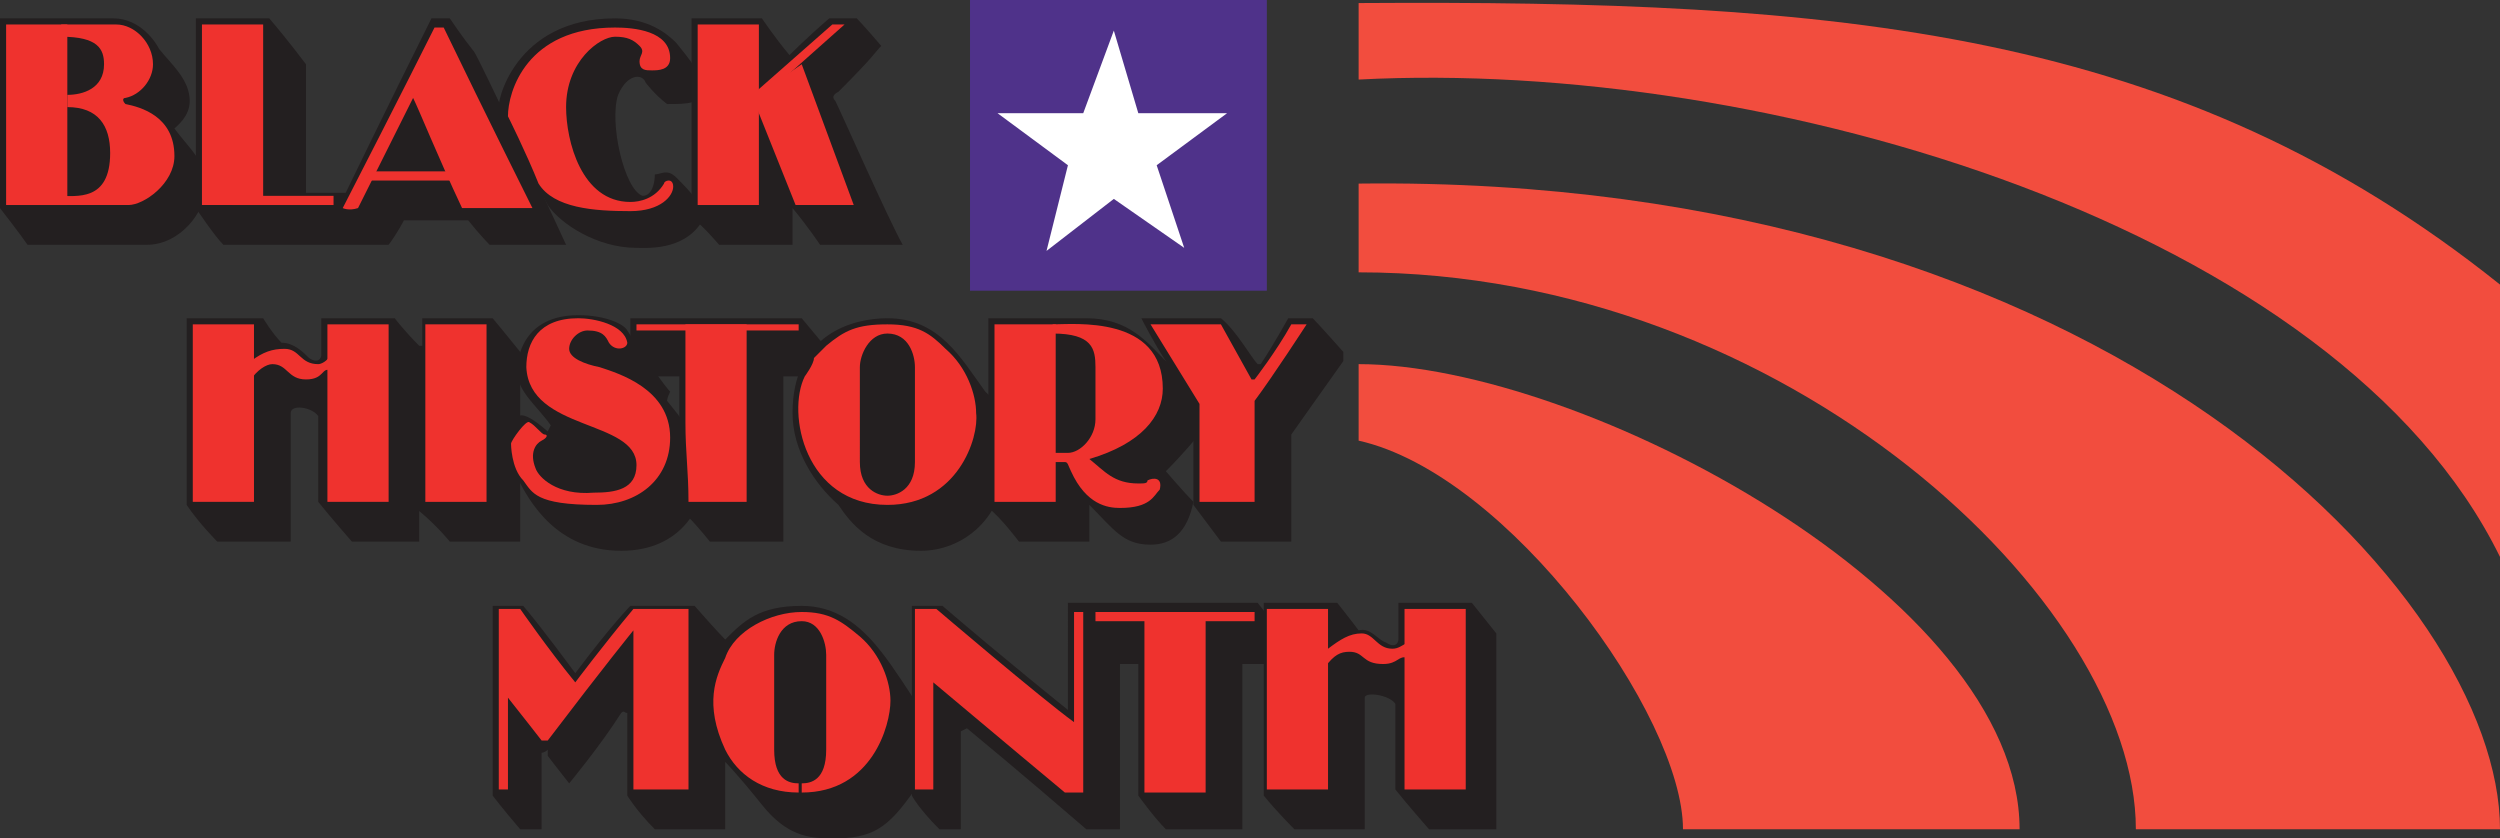
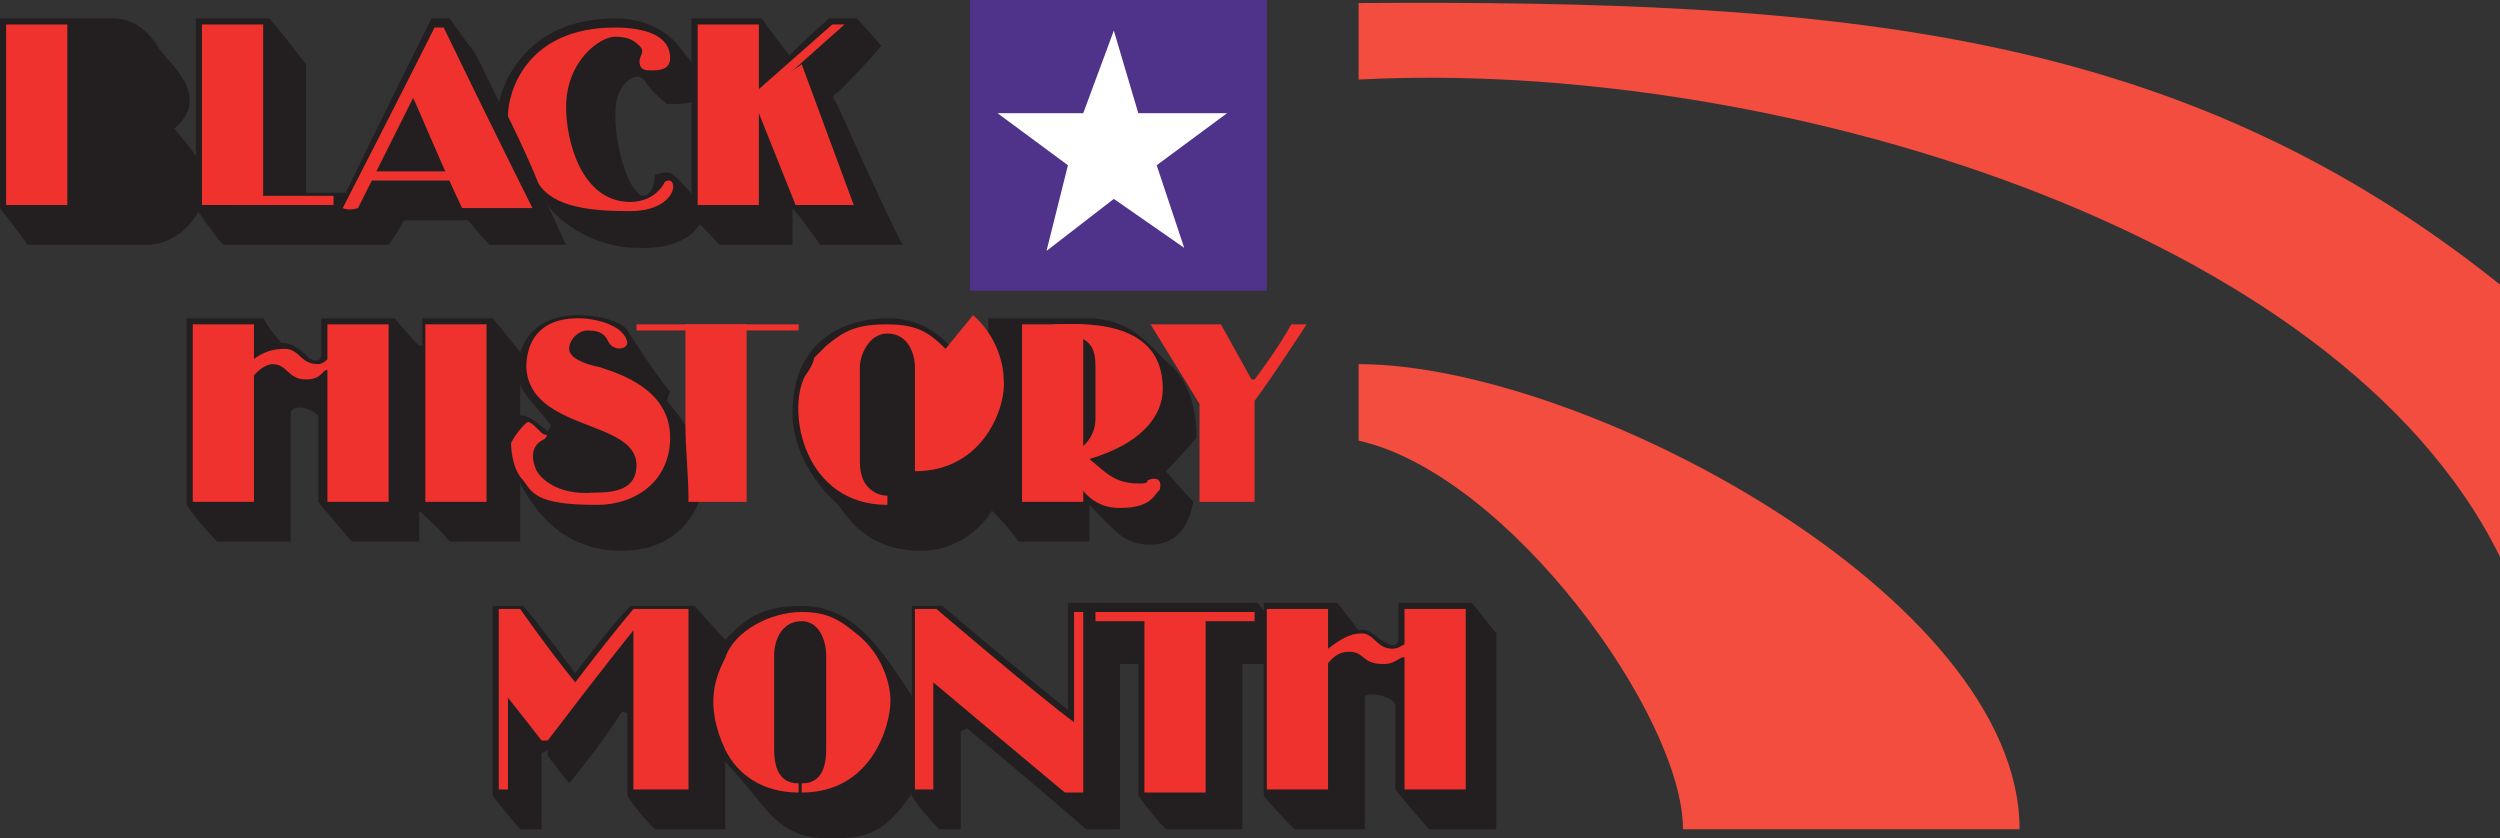
<svg xmlns="http://www.w3.org/2000/svg" width="612.75" height="205.5">
  <rect width="100%" height="100%" fill="#333333" stroke="none" />
  <path fill="#231f20" fill-rule="evenodd" d="M237 178.5s12.75 10.5 29.25 24.75h8.25v-40.5h4.5V195s3.75 5.25 6.75 8.25h18.75v-40.5h12v-5.25s-3-3-8.25-9.75h-46.5V174s-15-12-30.75-25.5h-7.5V195s1.5 3 6.75 8.25h5.25v-24l1.5-.75M95.25 60h-40.5C52.5 57.75 48 51 48 51V4.5h18c4.5 5.25 9 11.25 9 11.25v31.5h9.75C90 53.25 95.25 60 95.25 60m55.5-55.5c8.25 0 12.75 3.75 15 6 3 3.75 6.75 8.25 6.75 11.25-.75 3.75-3.75 3.75-9 3.75-3-2.25-5.25-5.25-5.25-5.25-.75-2.25-4.5-2.25-6.75 3-2.25 6.75 1.5 23.25 6 24.75 2.25 0 3-3 3-5.25 1.5 0 3-1.5 5.25.75 3.75 3.75 7.5 7.5 6 11.25-4.5 6.75-13.5 6-15.75 6-9.75 0-18.75-6-21.75-10.5-9.75-18-11.25-21-12-23.25-.75-1.5 3.75-22.5 28.5-22.5" />
  <path fill="#231f20" fill-rule="evenodd" d="M0 4.5h27.75c6.75 0 10.5 6 11.25 7.5 3 3.75 7.5 7.5 7.5 12.75 0 3.75-3 6-3.75 6.75 4.5 6 7.5 7.5 7.5 15 0 5.25-6 13.5-14.25 13.5H6.75C5.25 57.75 0 51 0 51V4.5m169.5 0v48.75c3 2.25 6.75 6.75 6.75 6.75h18v-9c3.75 4.5 6.75 9 6.75 9h20.25c-3.75-6.75-15-32.25-16.5-35.25-.75-.75-.75-1.5.75-2.25 9-9 9-9.75 10.5-11.25-4.5-5.25-6-6.75-6-6.75h-6.75c-5.25 4.5-9.75 9-9.75 9-3.75-4.5-6.75-9-6.75-9H169.5" />
  <path fill="#ef322e" fill-rule="evenodd" d="M186 50.25V6h-15v44.25h15" />
  <path fill="#ef322e" fill-rule="evenodd" d="m209.25 50.25-12.75-34.5-12 8.25L195 50.25h14.25" />
  <path fill="#ef322e" fill-rule="evenodd" d="M204 6h3l-20.25 18-1.5-1.5L204 6" />
  <path fill="#231f20" fill-rule="evenodd" d="M45.75 78v45.75c3 4.5 7.5 9 7.5 9h18v-31.5c0-2.25 5.25-1.5 6.75.75v21c3 3.75 8.25 9.75 8.25 9.75h16.5v-7.5c4.5 3.75 7.5 7.5 7.5 7.5h17.25v-46.5c-3-3.75-6.75-8.25-6.75-8.25H103.5v6.75h-.75C99 81 96.75 78 96.75 78h-18v9c0 .75-.75 2.25-3 .75C74.25 86.25 72 84 69 84c-2.25-2.25-4.5-6-4.5-6H45.75" />
  <path fill="#ef322e" fill-rule="evenodd" d="M62.25 123V79.5h-15V123h15m33 0V79.5h-15V123h15" />
  <path fill="#ef322e" fill-rule="evenodd" d="M61.5 88.5c3-2.25 5.25-3 8.25-3 3.75 0 3.75 3.75 8.25 3.75.75 0 2.25-.75 3-2.25v3.75C78.75 90 79.5 93 75 93s-4.5-3.75-8.25-3.75c-1.5 0-3.75 1.5-5.25 3.75v-4.5m57.75 34.5V79.5h-15V123h15" />
  <path fill="#231f20" fill-rule="evenodd" d="M141.75 77.25c6.75 0 11.25 2.25 12 3.75 8.25 12.75 10.5 15 10.5 15-.75 1.5-.75 2.25-.75 2.25 3 3.75 9 10.5 9 18.75 0 6.75-5.25 18-20.25 18-15.75 0-22.5-12-25.5-18v-15c.75 0 1.5-1.5 7.5 3.75l.75-1.5c-3.75-5.25-8.25-8.25-8.25-13.5 0-3 1.5-13.5 15-13.5" />
-   <path fill="#231f20" fill-rule="evenodd" d="M154.5 78v4.5c2.25 4.5 6 9.75 6 9.75h6v11.25c0 12 2.25 23.25 2.25 23.25 2.25 2.25 5.25 6 5.25 6h18v-40.5h12V87l-7.5-9h-42" />
  <path fill="#231f20" fill-rule="evenodd" d="M217.5 78c-8.25 0-23.25 3.75-23.25 23.25 0 9 5.25 17.25 11.25 22.5 3 4.5 8.25 11.25 20.25 11.25 9.75 0 21-7.5 21-24 0-4.5 0-10.5-5.25-15-6-8.25-11.25-18-24-18" />
  <path fill="#231f20" fill-rule="evenodd" d="M242.25 78v46.5c3 2.25 7.5 8.25 7.5 8.25H267v-9c6 6 8.25 9.75 15 9.75 5.25 0 9-3 10.5-10.5-2.25-2.25-6.75-7.5-6.75-7.5 4.5-4.5 7.5-8.25 7.5-8.25 0-11.25-4.5-16.5-7.5-18.75-4.5-4.5-9-10.5-19.5-10.5h-24" />
-   <path fill="#231f20" fill-rule="evenodd" d="M279.75 78h19.5c3.75 3 7.5 9.75 9 11.25h.75c3-4.5 6.75-11.25 6.75-11.25h6c1.5 1.5 7.5 8.25 7.5 8.25v2.25c-3.75 5.25-12.75 18-12.75 18v26.25h-17.25l-6.75-9v-16.5c-4.5-13.5-6.75-18.75-6.75-18.75-3-4.5-6-10.5-6-10.5" />
  <path fill="#ef322e" fill-rule="evenodd" d="M168 103.5v-24h15V123h-14.25c0-7.5-.75-12-.75-19.5" />
-   <path fill="#ef322e" fill-rule="evenodd" d="M195.75 79.5V81H156v-1.5h39.75m21.75 0c-7.5 0-10.5 1.5-15 5.25l-3 3c0 1.5-2.25 4.5-2.25 4.5-4.5 9 0 31.5 20.25 31.5v-2.25c-2.25 0-6.75-1.5-6.75-8.25V90c0-3 2.25-8.25 6.75-8.25V79.5m14.25 6c-3.75-3.75-6.75-6-14.25-6v2.25c5.25 0 6.75 5.25 6.75 8.25v23.25c0 6.75-4.5 8.25-6.75 8.25v2.25c17.25 0 22.5-16.5 21.75-22.5 0-4.5-2.25-11.25-7.5-15.75m12 12.75V79.5h15V123h-15V98.25" />
+   <path fill="#ef322e" fill-rule="evenodd" d="M195.75 79.5V81H156v-1.5h39.75m21.75 0c-7.5 0-10.5 1.5-15 5.25l-3 3c0 1.5-2.25 4.5-2.25 4.5-4.5 9 0 31.5 20.25 31.5v-2.25c-2.25 0-6.75-1.5-6.75-8.25V90c0-3 2.25-8.25 6.75-8.25V79.5m14.25 6c-3.75-3.75-6.75-6-14.25-6v2.25c5.25 0 6.75 5.25 6.75 8.25v23.25v2.25c17.25 0 22.5-16.5 21.75-22.5 0-4.5-2.25-11.25-7.5-15.75m12 12.75V79.5h15V123h-15V98.25" />
  <path fill="#ef322e" fill-rule="evenodd" d="M258 79.5c5.25 0 27-2.25 27 15.75 0 6.75-5.25 13.5-18 17.25 3.75 3 6 6 12 6 1.5 0 2.25 0 2.25-.75 1.5-.75 3.75-.75 3 2.25-1.5 1.5-2.25 4.5-9.75 4.5-3 0-8.25-.75-12-9-.75-1.5-.75-2.25-1.5-2.25h-3V111h3.75c3 0 6.75-3.75 6.75-8.25V90c0-4.5-.75-8.25-10.5-8.25V79.5" />
  <path fill="#ef322e" fill-rule="evenodd" d="M294 123h13.5V98.25c4.5-6 12.75-18.75 12.75-18.75h-3.75c-3.75 6.75-9 13.5-9 13.5h-.75l-7.5-13.5H282L294 99v24" />
  <path fill="#231f20" fill-rule="evenodd" d="M120.75 148.5h7.5C132.75 153.75 141 165 141 165c9-12 13.5-16.5 13.5-16.5h15.75c5.25 6 7.5 8.25 7.5 8.25 4.5-4.5 8.25-8.25 18.75-8.25 8.25 0 14.25 4.5 19.5 11.25 3 3.75 8.25 12 8.25 12v21.75c-6.75 9.75-10.5 12-20.25 12-6 0-11.25-.75-17.25-8.25s-9-10.5-9-10.5v16.5H160.5c-4.5-4.5-6.75-8.25-6.75-8.25v-20.25c-.75 0-.75-.75-1.5 0C147 183 139.5 192 139.5 192c-3-3.75-5.25-6.75-5.25-6.75v-1.5c-.75.75-1.5.75-1.5.75v18.75h-5.25c-4.5-5.25-6.75-8.25-6.75-8.25v-46.5" />
  <path fill="#ef322e" fill-rule="evenodd" d="M122.25 149.25v44.25h2.25V171c3 3.75 8.25 10.5 8.25 10.5h1.5c14.25-18.75 21-27 21-27v39h13.5v-44.25h-13.5c-7.5 9-14.25 18-14.25 18-6.75-8.25-13.5-18-13.5-18h-5.25m55.5 34.5c3 6 9 10.5 18 10.5V192c-2.25 0-6-.75-6-8.25V160.5c0-3 1.5-8.25 6.75-8.25V150c-7.5 0-16.5 4.5-18.75 11.25-2.25 4.5-5.25 11.25 0 22.5m33-27.75c-4.5-3.75-7.5-6-14.25-6v2.25c4.5 0 6 5.25 6 8.25v23.25c0 7.5-3.75 8.25-6 8.25v2.25c17.25 0 21.75-16.5 21.75-22.5 0-4.5-2.25-11.25-7.5-15.75" />
  <path fill="#231f20" fill-rule="evenodd" d="m366.75 155.25-6-7.5h-18v9c0 .75-.75 2.25-3 .75-2.25-.75-3.75-3.75-6.75-3-2.25-3-5.25-6.75-5.25-6.75h-18V195c3 3.75 7.5 8.25 7.5 8.25h17.25V171c0-1.5 6-.75 7.5 1.5v21c3 3.75 8.25 9.75 8.25 9.75h16.5v-48" />
  <path fill="#ef322e" fill-rule="evenodd" d="M325.5 193.5v-44.25h-15v44.25h15m33.75 0v-44.25h-15v44.25h15" />
  <path fill="#ef322e" fill-rule="evenodd" d="M325.5 159c3-2.25 5.25-3.75 8.25-3.75s3.75 3.75 7.5 3.75c1.5 0 2.25-.75 3.75-1.5v3.75c-2.25-.75-2.25 1.5-6 1.5-5.25 0-4.5-3-8.25-3-2.25 0-3.75.75-6 3.75 0-1.5.75-4.5.75-4.5m-96-9.75h-5.25v44.25h4.5v-26.25c14.25 12 32.25 27 32.25 27h4.5V150h-2.25v27c-8.25-6-33.75-27.75-33.75-27.75m51 45V150h15v44.25h-15" />
  <path fill="#ef322e" fill-rule="evenodd" d="M307.5 150v2.25h-39V150h39M150.75 6.75c4.5 0 13.5.75 13.5 7.5 0 3-3 3-4.5 3s-3 0-3-2.25c0-1.5 1.5-2.25 0-3.75s-3-2.25-6-2.25c-3.75 0-12 6-12 17.25 0 8.25 3.75 23.25 15.75 23.25 2.25 0 6-.75 8.25-4.5 0-.75 2.25-1.5 2.25.75s-3 6-10.5 6c-9 0-18.75-.75-22.5-6.75-3-7.5-7.5-16.5-7.5-16.5 0-6 4.5-21.75 26.25-21.75" />
  <path fill="#231f20" fill-rule="evenodd" d="M105.75 4.5C95.25 25.5 84 48.75 84 48.75 85.5 51.75 95.25 60 95.25 60 97.5 57 99 54 99 54h15.75c3 3.75 5.25 6 5.25 6h18.75c-3.75-8.25-21-45-22.5-47.25-3-3.75-6-8.25-6-8.25h-4.5" />
  <path fill="#ef322e" fill-rule="evenodd" d="M114 42v2.25H89.25V42H114" />
  <path fill="#ef322e" fill-rule="evenodd" d="M84 51c13.5-26.25 22.5-44.25 22.5-44.25h2.25C119.25 28.5 130.5 51 130.5 51h-17.25c-6-12.75-10.5-24-12-27l-13.5 27c-2.25.75-3.75 0-3.75 0m-19.5-.75V6h-15v44.25h15" />
  <path fill="#ef322e" fill-rule="evenodd" d="M81.75 48v2.25H57V48h24.75M16.5 50.25V6h-15v44.25h15" />
-   <path fill="#ef322e" fill-rule="evenodd" d="M15 6h13.5c4.5 0 9 4.5 9 9.75 0 3.75-3 7.5-6.75 8.25-.75 0-.75.75 0 1.5 3.75.75 12 3 12 12.75 0 6.75-7.5 12-11.25 12H14.25V48C18.75 48 27 49.5 27 37.5c0-6.75-3-11.25-10.5-11.25v-3c3.75 0 9-1.5 9-7.5C25.5 12 24 9 15 9V6" />
  <path fill="#4f328a" fill-rule="evenodd" d="M310.5 71.25V0h-72.75v71.25h72.75" />
  <path fill="#fff" fill-rule="evenodd" d="M261.75 40.5 244.5 27.75h21L273 7.5l6 20.25h21.75L283.5 40.5l6.75 20.25-17.25-12-16.5 12.75 5.25-21" />
  <path fill="#f24d3e" fill-rule="evenodd" d="M333 108c36.75 8.25 79.5 67.5 79.5 95.25H495c0-57-107.25-114-162-114V108" />
-   <path fill="#f24d3e" fill-rule="evenodd" d="M333 66.75c105 0 190.5 81 190.5 136.5h89.25c0-57-96-160.5-279.75-158.25v21.75" />
  <path fill="#f24d3e" fill-rule="evenodd" d="M612.75 69.75C534 6.75 450.75 0 333 .75V19.5c99.75-5.25 240 36 279.75 117V69.75" />
  <path fill="#ef322e" fill-rule="evenodd" d="M141.75 78c3.75 0 11.25 1.5 12 6 0 1.5-3 2.25-4.5 0-.75-1.5-1.5-3-5.25-3-2.25 0-4.5 2.25-4.5 4.5s3.75 3.75 7.5 4.5c4.5 1.5 17.25 5.25 17.25 17.25 0 10.5-8.25 16.5-18 16.5-15 0-15.75-3-18-6-3-3-3-9-3-9 0-.75 3.75-6 4.5-5.25 1.5.75 3 3 3.75 3s.75.75-.75 1.5-3 3-1.5 6.75c.75 2.25 5.25 6.75 14.25 6 5.25 0 10.5-.75 10.5-6.75 0-11.25-26.25-8.25-27-24 0-6 3-12 12.75-12" />
</svg>